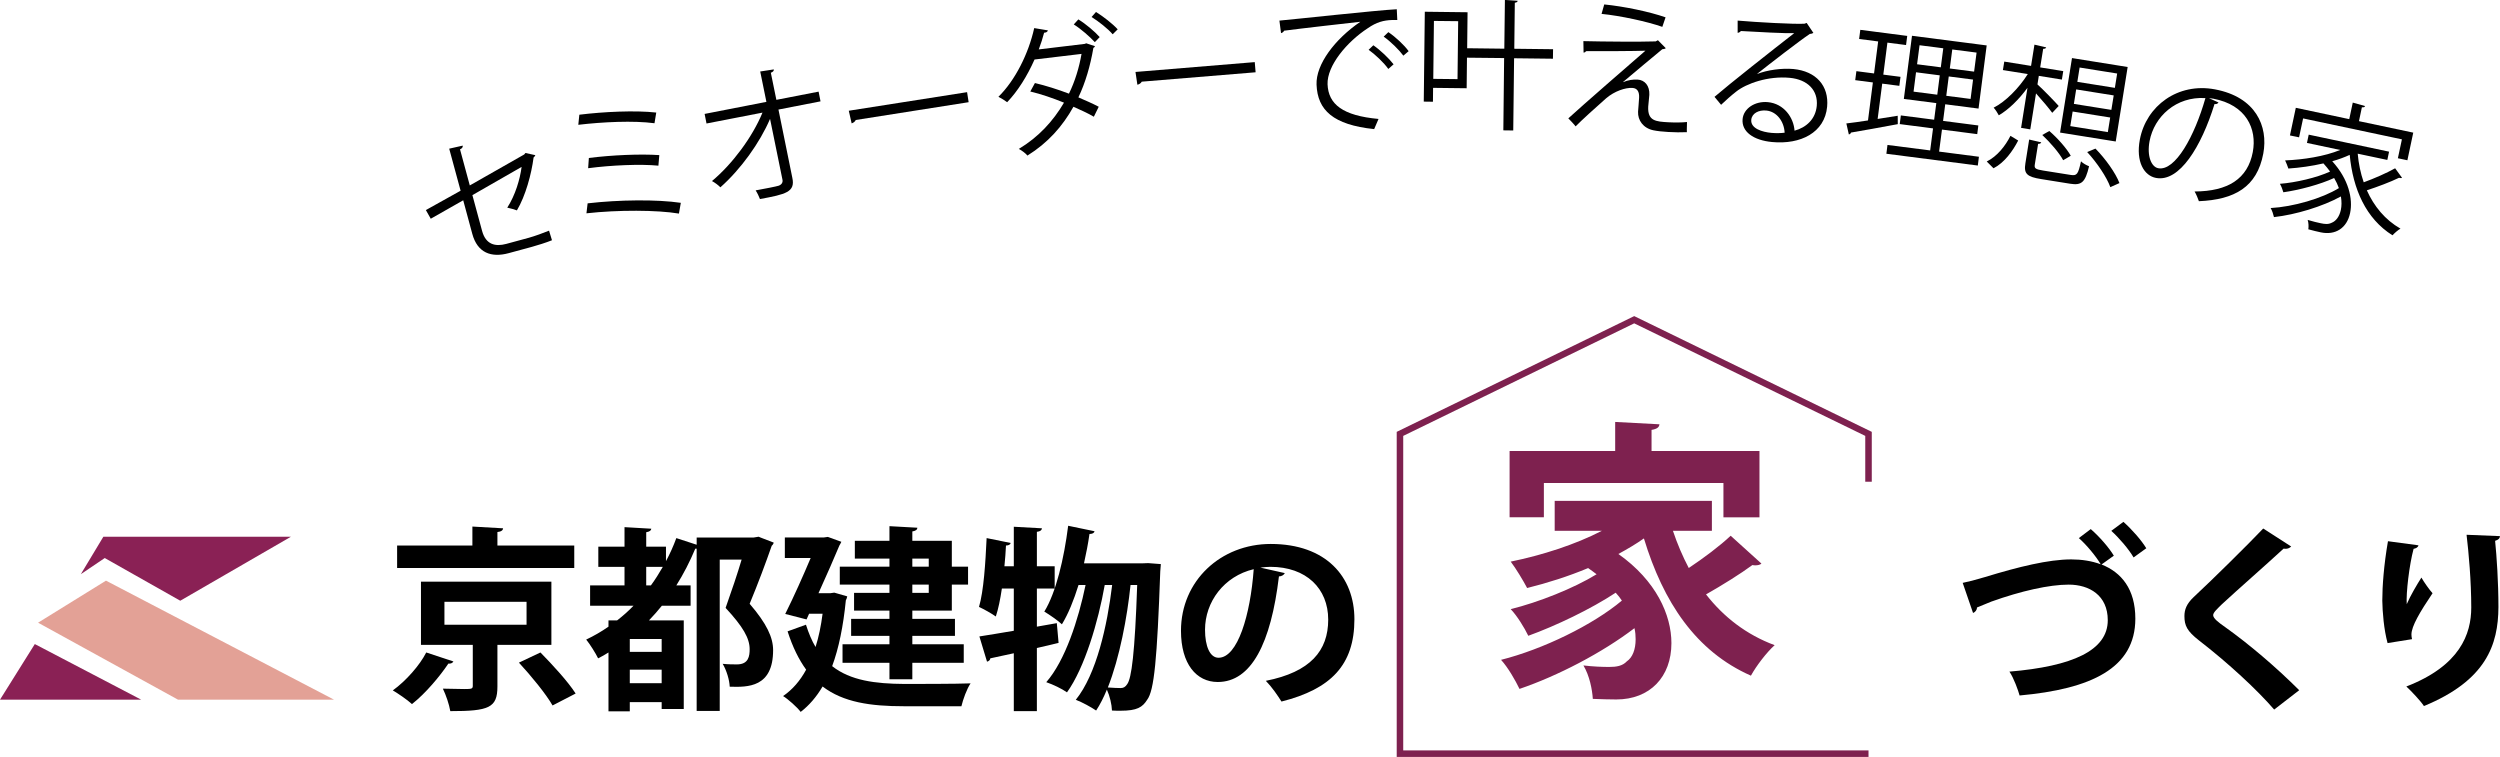
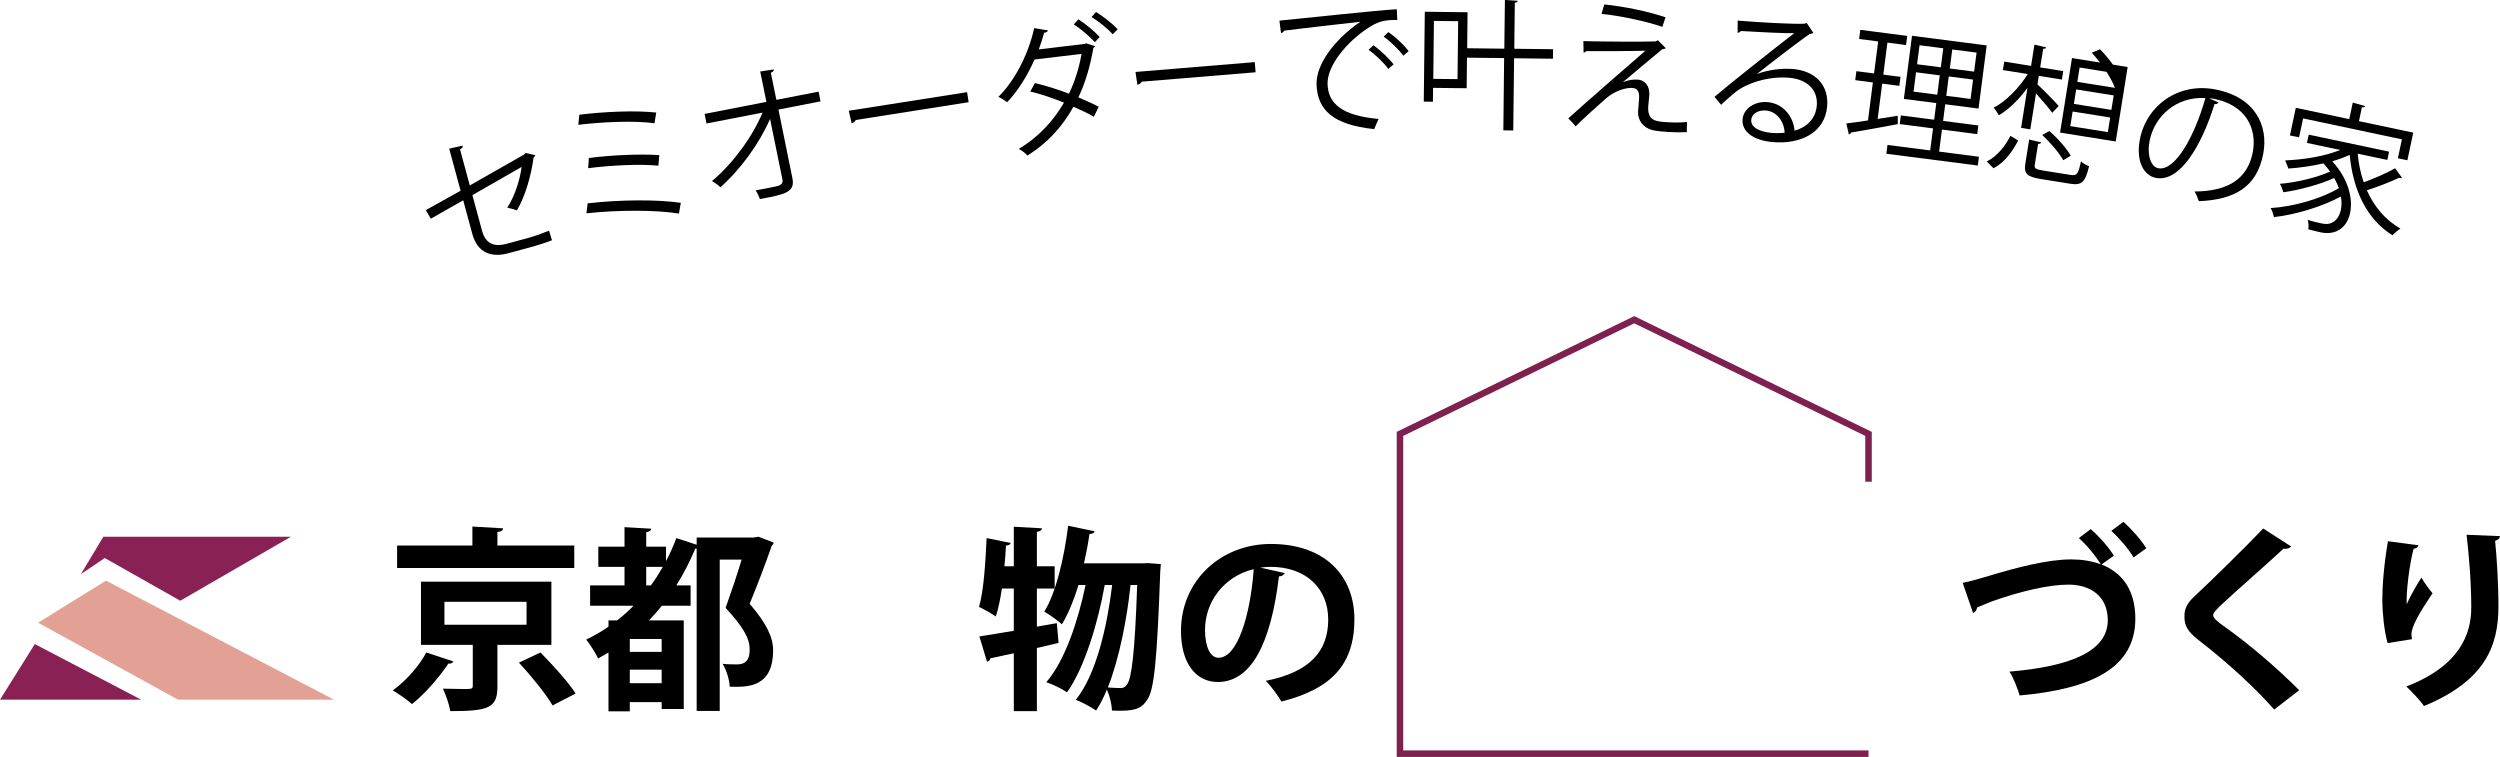
<svg xmlns="http://www.w3.org/2000/svg" id="_レイヤー_2" data-name="レイヤー 2" viewBox="0 0 383.58 116.14">
  <defs>
    <style>
      .cls-1 {
        fill: #7e214f;
      }

      .cls-2 {
        fill: #8a2155;
      }

      .cls-3 {
        fill: #e3a196;
      }
    </style>
  </defs>
  <g id="_レイヤー_1-2" data-name="レイヤー 1">
    <g>
      <g>
        <path d="m82.14,23.81c-.04.12-.14.24-.27.35-.33,2.55-1.23,5.89-2.56,8.12-.38-.15-1.02-.32-1.48-.42,1.22-1.88,1.96-4.36,2.2-6.25l-7.55,4.33,1.49,5.5c.57,2.08,2.01,2.44,3.71,1.98l3.46-.94c.87-.24,2.3-.76,3.1-1.09.13.47.3,1.03.45,1.47-.82.34-2.29.8-3.1,1.02l-3.54.96c-2.68.73-4.8-.04-5.59-2.97l-1.39-5.14-4.98,2.83-.75-1.33,5.33-2.97-1.75-6.45,2.08-.47c.03.27-.13.45-.42.57l1.5,5.54,8.35-4.75.19-.23,1.53.34Z" />
        <path d="m88.89,17.6c3.73-.46,8.6-.69,11.8-.33l-.27,1.64c-3.22-.43-7.95-.2-11.69.24l.16-1.55Zm1.27,13.6c4.84-.56,10.63-.62,14.3-.08l-.29,1.65c-3.34-.56-9.35-.58-14.19-.04l.18-1.53Zm.19-6.96c3.49-.45,7.96-.64,10.81-.44l-.14,1.62c-2.71-.27-7.22-.08-10.78.39l.11-1.56Z" />
        <path d="m125.9,15.55l-6.46,1.26,2.13,10.48c.47,2.17-.99,2.52-4.97,3.25-.14-.38-.41-.95-.66-1.33,1.43-.26,3.13-.59,3.51-.71.51-.17.7-.56.6-.95l-1.9-9.31c-1.57,3.67-4.5,7.74-7.62,10.5-.33-.34-.83-.71-1.29-.96,3.14-2.63,6.2-6.74,7.75-10.5l-8.59,1.67-.29-1.47,9.48-1.85-.95-4.66,2.09-.32c.03.24-.17.41-.46.51l.85,4.16,6.48-1.26.29,1.47Z" />
        <path d="m130.23,16.99l18.15-2.85.24,1.54-17.32,2.73c-.1.24-.35.43-.63.52l-.44-1.94Z" />
        <path d="m167.99,7.08c0,.13-.11.19-.23.27-.47,2.74-1.22,5.33-2.3,7.59,1,.43,2.24.97,3.12,1.44l-.75,1.53c-.86-.52-2.15-1.09-3.13-1.53-1.68,3.01-3.92,5.54-7.06,7.49-.26-.34-.89-.8-1.32-1.02,3.02-1.82,5.25-4.24,6.93-7.1-1.72-.7-3.5-1.31-5.17-1.71l.71-1.3c1.66.4,3.46.96,5.22,1.63.91-1.84,1.58-4.04,1.93-6.1l-7.21.86c-1.12,2.53-2.58,4.87-4.2,6.55-.29-.23-.96-.64-1.34-.83,2.58-2.53,4.63-6.65,5.49-10.54l2.1.35c-.06.25-.31.35-.58.36-.21.82-.5,1.72-.82,2.56l7.08-.85.19-.09,1.34.44Zm-2.53-4.1c1.12.68,2.5,1.85,3.27,2.71l-.75.78c-.72-.8-2.17-2.07-3.23-2.72l.7-.77Zm2.7-1.14c1.12.69,2.57,1.82,3.33,2.66l-.77.76c-.7-.83-2.21-2.02-3.24-2.65l.68-.77Z" />
        <path d="m174.22,11.04l18.3-1.51.13,1.56-17.47,1.44c-.11.23-.39.41-.67.47l-.29-1.96Z" />
        <path d="m196.31,3.16c1.65-.13,15.15-1.61,18-1.74l.08,1.65c-.29-.01-.55,0-.82,0-1.27.05-2.34.31-3.71,1.26-3.22,2.1-6.27,5.76-6.17,8.6.12,3.08,2.34,4.82,7.82,5.32l-.67,1.56c-6.28-.66-8.69-2.9-8.84-6.82-.12-3.1,2.79-6.97,6.72-9.65-2.41.27-8.88,1-11.7,1.37-.06.18-.29.34-.47.37l-.25-1.93Zm14.41,3.79c1.08.75,2.39,2,3.1,2.92l-.81.71c-.65-.94-2.04-2.25-3.02-2.94l.72-.69Zm2.3-2.02c1.11.75,2.43,1.98,3.11,2.92l-.81.69c-.63-.86-1.95-2.17-3.02-2.92l.72-.69Z" />
        <path d="m238.29,7.56l-.02,1.45-5.96-.07-.13,11.08-1.52-.02.12-11.09-5.7-.06-.05,4.69-5.15-.06-.02,2.13-1.41-.02.16-13.79,6.56.08-.06,5.52,5.7.07.09-7.48,1.96.13c-.02.15-.13.26-.44.3l-.08,7.06,5.96.07Zm-14.66,4.58l.1-8.89-3.72-.04-.1,8.89,3.72.04Z" />
        <path d="m249.05,12.6c.77-.33,1.5-.42,2.2-.39,1.12.06,1.88.96,1.81,2.35-.03.57-.14,1.25-.17,1.78-.12,2.24,1.19,2.31,3.08,2.42.97.05,2.07.05,2.87-.04-.05.99-.02,1.56-.02,1.56-.86.04-1.9.03-2.86-.03-.9-.05-1.71-.14-2.28-.26-1.57-.33-2.4-1.54-2.35-2.84.03-.51.13-1.49.16-2.15.05-.92-.27-1.47-1.04-1.51-1.05-.06-2.71.47-4.03,1.6-1.34,1.18-3.87,3.46-4.67,4.3,0,0-.22-.32-1.12-1.23,2.2-2.02,9.47-8.33,11.83-10.38-1.61.06-6.61.08-9.12.07-.07.13-.19.21-.37.22l-.03-1.76c3.08.08,8.87.12,11.1.04l.34-.18,1.21,1.23c-.14.1-.29.14-.54.15-1.46,1.22-4.29,3.55-6.01,5.02v.02Zm6-8.48c-2.31-.81-6.4-1.7-9.32-1.99l.41-1.45c3.02.3,6.94,1.11,9.41,1.98l-.5,1.47Z" />
        <path d="m269.61,11.35c1.52-.61,3.82-.92,5.55-.76,3.48.33,5.48,2.57,5.18,5.79-.37,3.96-4.06,5.83-8.46,5.41-2.85-.27-4.69-1.59-4.51-3.52.15-1.62,1.88-2.78,3.87-2.6,2.47.23,3.96,2.36,4.1,4.38,1.81-.49,3.22-1.78,3.41-3.81.22-2.37-1.39-4.04-4.15-4.3-3.29-.31-6.64.86-8.22,2.12-.71.55-1.66,1.39-2.31,2.02l-1.01-1.22c2.16-1.87,8.99-7.26,12.23-9.77-1.29.05-5.68-.18-8.19-.33-.08.15-.31.26-.49.28v-1.88c2.96.26,8.63.57,10.25.48l.34-.12,1.03,1.53c-.12.08-.32.15-.54.15-1.67,1.12-6.2,4.63-8.06,6.11v.02Zm2.2,9.04c.66.06,1.43.05,2.01-.03-.08-1.71-1.2-3.25-2.82-3.4-1.14-.11-2.2.41-2.3,1.42-.12,1.33,1.66,1.88,3.1,2.01Z" />
        <path d="m288.79,12.84l-.7,5.41,3.08-.49c0,.13,0,.27.01,1.29-2.64.48-5.43,1.01-7.18,1.29-.04.17-.19.26-.33.29l-.38-1.69c.92-.1,2.05-.27,3.32-.46l.75-5.83-2.71-.35.18-1.38,2.71.35.63-4.91-2.92-.38.18-1.4,7.2.93-.18,1.4-2.86-.37-.63,4.91,2.64.34-.18,1.38-2.64-.34Zm8.73,10.42l6.11.79-.17,1.35-14.03-1.81.17-1.35,6.55.84.44-3.38-5.11-.66.17-1.33,5.11.66.33-2.55-4.98-.64,1.25-9.69,11.46,1.48-1.25,9.69-5.11-.66-.33,2.55,5.41.7-.17,1.33-5.41-.7-.44,3.38Zm-3.92-9.2l3.64.47.38-2.97-3.64-.47-.38,2.97Zm.92-7.12l-.38,2.92,3.64.47.38-2.92-3.65-.47Zm7.83,8.24l.38-2.97-3.73-.48-.38,2.97,3.73.48Zm.54-4.19l.38-2.92-3.73-.48-.38,2.92,3.73.48Z" />
-         <path d="m309.65,21.57c-.83,1.6-2.08,3.37-3.78,4.25l-1.04-1.04c1.6-.79,2.86-2.39,3.64-3.94l1.18.72Zm2.96-8.62c.8.71,2.77,2.74,3.26,3.31l-.99,1.05c-.48-.66-1.6-1.99-2.49-2.98l-.88,5.52-1.41-.23.98-6.15c-1.31,1.8-2.92,3.37-4.4,4.22-.19-.37-.53-.89-.79-1.17,1.82-.91,3.89-3.01,5.24-5.16l-3.82-.61.21-1.3,4.11.66.52-3.26,1.8.42c-.05.15-.17.22-.46.22l-.46,2.85,3.54.57-.21,1.3-3.54-.57-.21,1.33Zm-.41,12.32c-.09.56.11.71,1.3.9l4.21.67c.96.15,1.15-.1,1.58-2.09.29.31.86.61,1.24.76-.59,2.47-1.14,2.96-2.9,2.68l-4.43-.71c-2.22-.35-2.7-.83-2.44-2.42l.58-3.65,1.85.43c-.05.15-.19.24-.48.23l-.51,3.19Zm4.36-.68c-.58-1.1-1.97-2.72-3.21-3.88l1.08-.61c1.27,1.09,2.69,2.7,3.29,3.8l-1.16.68Zm9.89-14.31l-1.83,11.43-8.54-1.37,1.83-11.43,8.54,1.37Zm-3.04,9.99l.36-2.24-5.76-.92-.36,2.24,5.76.92Zm.54-3.41l.36-2.22-5.76-.92-.35,2.22,5.76.92Zm.54-3.39l.35-2.19-5.76-.92-.35,2.2,5.76.92Zm-.7,15.24c-.54-1.51-2.05-3.76-3.55-5.38l1.27-.53c1.53,1.56,3.1,3.75,3.68,5.29l-1.39.62Z" />
+         <path d="m309.65,21.57c-.83,1.6-2.08,3.37-3.78,4.25l-1.04-1.04c1.6-.79,2.86-2.39,3.64-3.94l1.18.72Zm2.96-8.62c.8.71,2.77,2.74,3.26,3.31l-.99,1.05c-.48-.66-1.6-1.99-2.49-2.98l-.88,5.52-1.41-.23.98-6.15c-1.31,1.8-2.92,3.37-4.4,4.22-.19-.37-.53-.89-.79-1.17,1.82-.91,3.89-3.01,5.24-5.16l-3.82-.61.21-1.3,4.11.66.52-3.26,1.8.42c-.05.15-.17.22-.46.22l-.46,2.85,3.54.57-.21,1.3-3.54-.57-.21,1.33Zm-.41,12.32c-.09.56.11.71,1.3.9l4.21.67c.96.15,1.15-.1,1.58-2.09.29.31.86.61,1.24.76-.59,2.47-1.14,2.96-2.9,2.68l-4.43-.71c-2.22-.35-2.7-.83-2.44-2.42l.58-3.65,1.85.43c-.05.15-.19.24-.48.23l-.51,3.19Zm4.36-.68c-.58-1.1-1.97-2.72-3.21-3.88l1.08-.61c1.27,1.09,2.69,2.7,3.29,3.8l-1.16.68Zm9.89-14.31l-1.83,11.43-8.54-1.37,1.83-11.43,8.54,1.37Zm-3.04,9.99l.36-2.24-5.76-.92-.36,2.24,5.76.92Zm.54-3.41l.36-2.22-5.76-.92-.35,2.22,5.76.92Zm.54-3.39l.35-2.19-5.76-.92-.35,2.2,5.76.92Zc-.54-1.51-2.05-3.76-3.55-5.38l1.27-.53c1.53,1.56,3.1,3.75,3.68,5.29l-1.39.62Z" />
        <path d="m340.39,15.72c-.12.18-.32.3-.61.24-2.04,6.58-5.39,12.02-8.98,11.34-1.82-.34-3.12-2.47-2.48-5.88.98-5.19,5.84-8.78,11.52-7.71,6.25,1.17,8.21,5.64,7.42,9.86-.97,5.15-4.42,7.07-9.88,7.3-.13-.38-.39-1.04-.66-1.49,5.15-.02,8.16-1.96,8.93-6.05.67-3.57-1.01-7.24-6.07-8.19-.22-.04-.46-.06-.66-.08l1.47.66Zm-2.02-.67c-4.47-.28-7.85,2.82-8.56,6.61-.43,2.31.29,3.95,1.33,4.15,2.62.49,5.58-4.93,7.24-10.75Z" />
        <path d="m361.75,23.59c.13,1.51.44,2.99.92,4.38,1.61-.58,3.54-1.43,4.82-2.15l1.06,1.46c-.1.07-.3.05-.47,0-1.28.63-3.31,1.39-4.93,1.92,1.1,2.46,2.8,4.53,5.16,5.88-.38.21-.91.68-1.23,1.02-4.07-2.55-6.07-7.11-6.56-12.34-.8.37-1.72.71-2.68.98,2.52,2.76,3.2,5.78,2.74,7.95-.49,2.32-2.26,3.43-4.49,2.96-.54-.11-1.22-.28-1.92-.47.06-.37.05-1-.1-1.44.78.23,1.53.42,2,.51.62.13,1.15.2,1.68-.07.68-.26,1.2-.98,1.41-1.97.13-.6.14-1.3.01-2.07-2.8,1.54-6.93,2.8-10.27,3.17-.09-.4-.28-1-.51-1.39,3.46-.19,7.86-1.46,10.47-3.06-.18-.51-.43-1.04-.73-1.55-2.14.99-5.36,1.85-7.79,2.19-.1-.38-.32-.94-.53-1.3,2.42-.18,5.69-.95,7.7-1.88-.3-.4-.63-.83-1.02-1.25-1.77.41-3.65.67-5.38.79-.11-.32-.34-.95-.5-1.25,2.79-.11,6.04-.61,8.45-1.6l-5.1-1.08.27-1.27,12.33,2.61-.27,1.27-4.54-.96Zm-8.38-5.42l-.62,2.9-1.4-.29.9-4.24,8.2,1.74.54-2.54,1.89.53c-.05.15-.21.23-.49.19l-.45,2.13,8.33,1.76-.9,4.24-1.46-.31.62-2.9-15.15-3.21Z" />
      </g>
      <g>
        <g>
          <path d="m69.57,101.49c-.15.27-.45.36-.78.33-1.26,1.89-3.48,4.56-5.58,6.21-.75-.69-2.13-1.62-2.94-2.1,2.04-1.47,4.14-3.87,5.13-5.82l4.17,1.38Zm18.54-17.79v3.45h-27.18v-3.45h11.55v-2.91l4.71.27c-.03.3-.27.51-.87.57v2.07h11.79Zm-3.51,15.24h-8.28v6.39c0,3.27-1.29,3.78-7.23,3.78-.18-1.05-.66-2.46-1.14-3.45,1.11.03,2.46.06,3.27.06,1.14,0,1.32-.03,1.32-.51v-6.27h-7.95v-9.69h20.01v9.69Zm-16.41-6.6v3.51h12.6v-3.51h-12.6Zm16.59,15.9c-.99-1.74-3.3-4.56-5.16-6.57l3.3-1.56c1.83,1.86,4.26,4.5,5.4,6.3l-3.54,1.83Z" />
          <path d="m106.89,82.47h8.76l.75-.12s.09.06,2.31.9c-.03.18-.15.36-.3.48-.9,2.58-2.07,5.73-3.39,8.91,2.64,3.06,3.6,5.19,3.6,7.11,0,5.73-3.87,5.7-6.66,5.61-.03-.99-.48-2.52-1.08-3.51.84.09,1.65.09,2.19.09,1.8,0,1.95-1.29,1.95-2.34,0-1.65-.99-3.42-3.69-6.33.96-2.7,1.8-5.19,2.46-7.41h-3.36v23.22h-3.54v-24.9h-.21c-.84,2.01-1.8,3.87-2.91,5.64h2.19v3.12h-4.41c-.63.78-1.29,1.53-1.98,2.25h5.34v13.59h-3.39v-1.05h-4.89v1.41h-3.27v-9.03c-.51.33-1.05.63-1.59.9-.36-.75-1.26-2.19-1.83-2.88,1.2-.57,2.34-1.23,3.42-1.98v-.96h1.32c.9-.69,1.74-1.44,2.52-2.25h-6.66v-3.12h5.28v-2.85h-4.02v-3.09h4.02v-3l4.11.24c-.03.27-.24.45-.78.54v2.22h3.03v2.22c.6-1.11,1.14-2.31,1.59-3.54l3.12,1.02v-1.11Zm-5.37,17.55v-1.98h-4.89v1.98h4.89Zm-4.89,4.8h4.89v-2.07h-4.89v2.07Zm2.52-15h.72c.66-.9,1.26-1.86,1.83-2.85h-2.55v2.85Z" />
-           <path d="m128.01,90.93l1.98.57c-.03.21-.12.45-.21.6-.39,3.96-1.08,7.35-2.1,10.11,2.82,2.22,6.63,2.7,11.07,2.73,1.8,0,7.95,0,10.17-.09-.57.81-1.17,2.49-1.41,3.51h-8.85c-5.1,0-9.27-.6-12.45-3.03-.93,1.59-2.07,2.91-3.36,3.9-.54-.72-1.95-1.98-2.7-2.43,1.44-.99,2.61-2.34,3.54-4.05-1.11-1.53-2.07-3.45-2.85-5.88l2.82-1.02c.42,1.32.9,2.46,1.47,3.42.48-1.5.84-3.21,1.08-5.1h-2.07l-.39.87-3.27-.84c1.32-2.64,2.79-5.94,3.9-8.58h-3.96v-3.15h5.94l.66-.09,2.07.75c-.09.18-.18.39-.3.57-.78,1.89-1.98,4.59-3.21,7.32h1.8l.63-.09Zm8.46-3.99v-1.23h-5.31v-2.73h5.31v-2.25l4.29.24c-.03.3-.24.48-.78.57v1.44h6.06v3.96h2.49v2.76h-2.49v3.99h-6.06v1.26h6.54v2.61h-6.54v1.29h7.89v2.85h-7.89v2.52h-3.51v-2.52h-7.2v-2.85h7.2v-1.29h-5.88v-2.61h5.88v-1.26h-5.43v-2.73h5.43v-1.26h-7.62v-2.76h7.62Zm6.03-1.23h-2.52v1.23h2.52v-1.23Zm0,5.25v-1.26h-2.52v1.26h2.52Z" />
          <path d="m162.15,95.61l.27,3.03c-1.11.27-2.22.54-3.33.78v9.69h-3.54v-8.88c-1.35.3-2.58.57-3.6.78-.03.3-.27.45-.51.51l-1.17-3.87c1.44-.21,3.27-.54,5.28-.87v-6.48h-1.83c-.24,1.62-.54,3.12-.93,4.29-.63-.45-1.8-1.11-2.58-1.47.72-2.43.99-6.72,1.17-10.56l3.69.75c-.06.24-.3.39-.72.39-.06,1.02-.12,2.1-.24,3.18h1.44v-6.06l4.32.24c-.03.27-.24.48-.78.54v5.28h2.73v3.42h-2.73v5.85l3.06-.54Zm14.01-9.21l1.95.15-.09,1.14c-.48,13.44-.93,18.27-2.01,19.68-.72,1.14-1.53,1.68-4.08,1.68-.42,0-.87,0-1.32-.03-.03-.93-.33-2.22-.78-3.21-.51,1.23-1.05,2.31-1.65,3.21-.75-.51-2.1-1.26-3.12-1.65,3.18-3.93,4.83-11.4,5.58-17.61h-1.14c-.99,5.61-3.09,12.72-5.79,16.47-.81-.57-2.13-1.2-3.18-1.56,2.91-3.33,4.92-9.57,6.03-14.91h-1.08c-.72,2.31-1.56,4.41-2.55,6.03-.6-.57-1.89-1.47-2.7-1.95,1.8-2.91,3.03-8.16,3.66-13.17l4.05.84c-.06.27-.33.42-.78.42-.21,1.5-.51,3-.84,4.5h9.06l.78-.03Zm-2.7,3.36c-.51,4.95-1.68,11.16-3.48,15.72.81.06,1.53.09,1.95.09.45,0,.72-.15,1.02-.6.66-.9,1.17-4.68,1.53-15.21h-1.02Z" />
          <path d="m197.13,87.93c-.12.27-.48.51-.9.51-1.23,10.26-4.23,16.2-9.39,16.2-3.27,0-5.64-2.76-5.64-7.86,0-7.68,6.12-13.32,13.77-13.32,8.49,0,12.84,5.04,12.84,11.55,0,7.05-3.63,10.71-11.19,12.63-.57-.9-1.41-2.16-2.4-3.18,6.84-1.35,9.57-4.62,9.57-9.39s-3.36-8.1-8.88-8.1c-.54,0-1.02.06-1.53.12l3.75.84Zm-4.77-.6c-4.56,1.08-7.47,5.01-7.47,9.3,0,2.52.75,4.29,2.07,4.29,2.94,0,4.89-6.57,5.4-13.59Z" />
          <path d="m320.79,81.18c1.38,1.2,2.82,2.88,3.54,4.08l-1.89,1.35c3.03,1.2,5.19,3.75,5.19,8.31,0,7.62-6.81,10.8-17.76,11.79-.21-.78-.9-2.7-1.56-3.66,9.66-.81,15.09-3.24,15.09-7.89,0-3.81-2.82-5.46-6-5.46-2.97,0-7.26.96-11.88,2.61-.69.27-1.47.6-2.19.9,0,.42-.3.72-.6.84l-1.59-4.62c.9-.18,1.83-.42,3.45-.9,5.1-1.56,9.72-2.7,13.2-2.7,1.62,0,3.15.24,4.53.75-.72-1.23-2.22-3.03-3.36-4.02l1.83-1.38Zm5.01-1.11c1.35,1.2,2.76,2.82,3.51,4.05l-1.95,1.41c-.72-1.26-2.28-3.06-3.42-4.08l1.86-1.38Z" />
          <path d="m348.93,108.87c-2.58-3-7.08-7.17-11.55-10.62-1.8-1.41-2.22-2.25-2.22-3.72,0-.99.33-1.89,1.41-2.91,3-2.79,8.37-8.1,10.68-10.53l4.29,2.76c-.27.27-.63.42-1.17.33-2.76,2.55-6.99,6.24-9.45,8.52-.66.66-1.35,1.26-1.35,1.68,0,.48.75,1.08,1.83,1.83,3.66,2.61,7.83,6.15,11.37,9.69l-3.84,2.97Z" />
          <path d="m366.33,98.67c-.57-2.1-.78-4.74-.81-6.51,0-2.22.24-5.49.87-9.12l4.68.63c-.09.36-.45.48-.75.54-.66,2.46-1.17,6.78-1.05,8.49.57-1.32,1.56-3,2.25-4.08.39.69,1.26,1.92,1.71,2.4-1.92,2.85-3.24,5.07-3.24,6.33,0,.21.03.45.09.72l-3.75.6Zm17.25-16.41c-.03.36-.27.57-.75.72.24,2.37.51,6.36.51,10.17-.03,5.79-1.89,11.25-11.43,15.18-.51-.78-1.92-2.28-2.7-3,8.22-3.18,9.96-8.04,9.96-12.12s-.39-8.37-.72-11.16l5.13.21Z" />
        </g>
-         <path class="cls-1" d="m256.68,81.44c.68,2.03,1.49,3.92,2.43,5.71,2.29-1.53,4.77-3.38,6.43-4.95l4.72,4.27c-.18.18-.54.27-.9.27-.13,0-.31,0-.49-.04-1.75,1.3-4.64,3.1-7.11,4.5,2.7,3.46,6.17,6.17,10.53,7.79-1.21,1.08-2.83,3.19-3.64,4.68-8.46-3.73-13.45-11.29-16.42-21.06-1.21.86-2.52,1.62-3.92,2.39,5.8,4.09,8.14,9.36,8.14,13.68,0,5.17-3.29,8.64-8.46,8.64-1.08,0-2.34-.04-3.6-.09-.09-1.44-.5-3.55-1.44-5.13,1.53.18,2.88.23,3.96.23s2.03-.14,2.7-.86c.86-.58,1.35-1.8,1.35-3.38,0-.54-.04-1.12-.18-1.71-4.95,3.78-11.79,7.33-17.64,9.32-.63-1.31-1.76-3.29-2.83-4.46,6.43-1.62,14.08-5.35,18.54-9.09-.27-.41-.58-.81-.95-1.21-3.82,2.52-9.18,5.08-13.41,6.61-.58-1.21-1.71-3.06-2.7-4.09,4.23-1.04,9.67-3.19,13.18-5.35-.41-.32-.85-.63-1.3-.95-3.01,1.26-6.25,2.29-9.36,3.06-.54-1.04-1.75-3.06-2.52-4.05,4.82-.99,9.9-2.61,13.99-4.73h-7.24v-4.59h24.12v4.59h-5.99Zm-19.8-7.33v5.26h-5.26v-10.17h16.2v-4.46l6.79.36c-.04.45-.36.72-1.21.86v3.24h16.56v10.17h-5.53v-5.26h-27.54Z" />
        <polygon class="cls-1" points="286.69 116.14 214.3 116.14 214.3 66.26 250.74 48.5 287.19 66.26 287.19 73.91 286.19 73.91 286.19 66.88 250.74 49.61 215.3 66.88 215.3 115.14 286.69 115.14 286.69 116.14" />
        <polygon class="cls-2" points="5.34 98.82 0 107.35 21.66 107.35 5.34 98.82" />
        <polygon class="cls-3" points="5.84 95.54 27.31 107.35 51.25 107.35 16.26 89.09 5.84 95.54" />
        <polygon class="cls-2" points="12.4 88.1 16.07 85.62 27.66 92.17 44.64 82.35 15.86 82.35 12.4 88.1" />
      </g>
    </g>
  </g>
</svg>